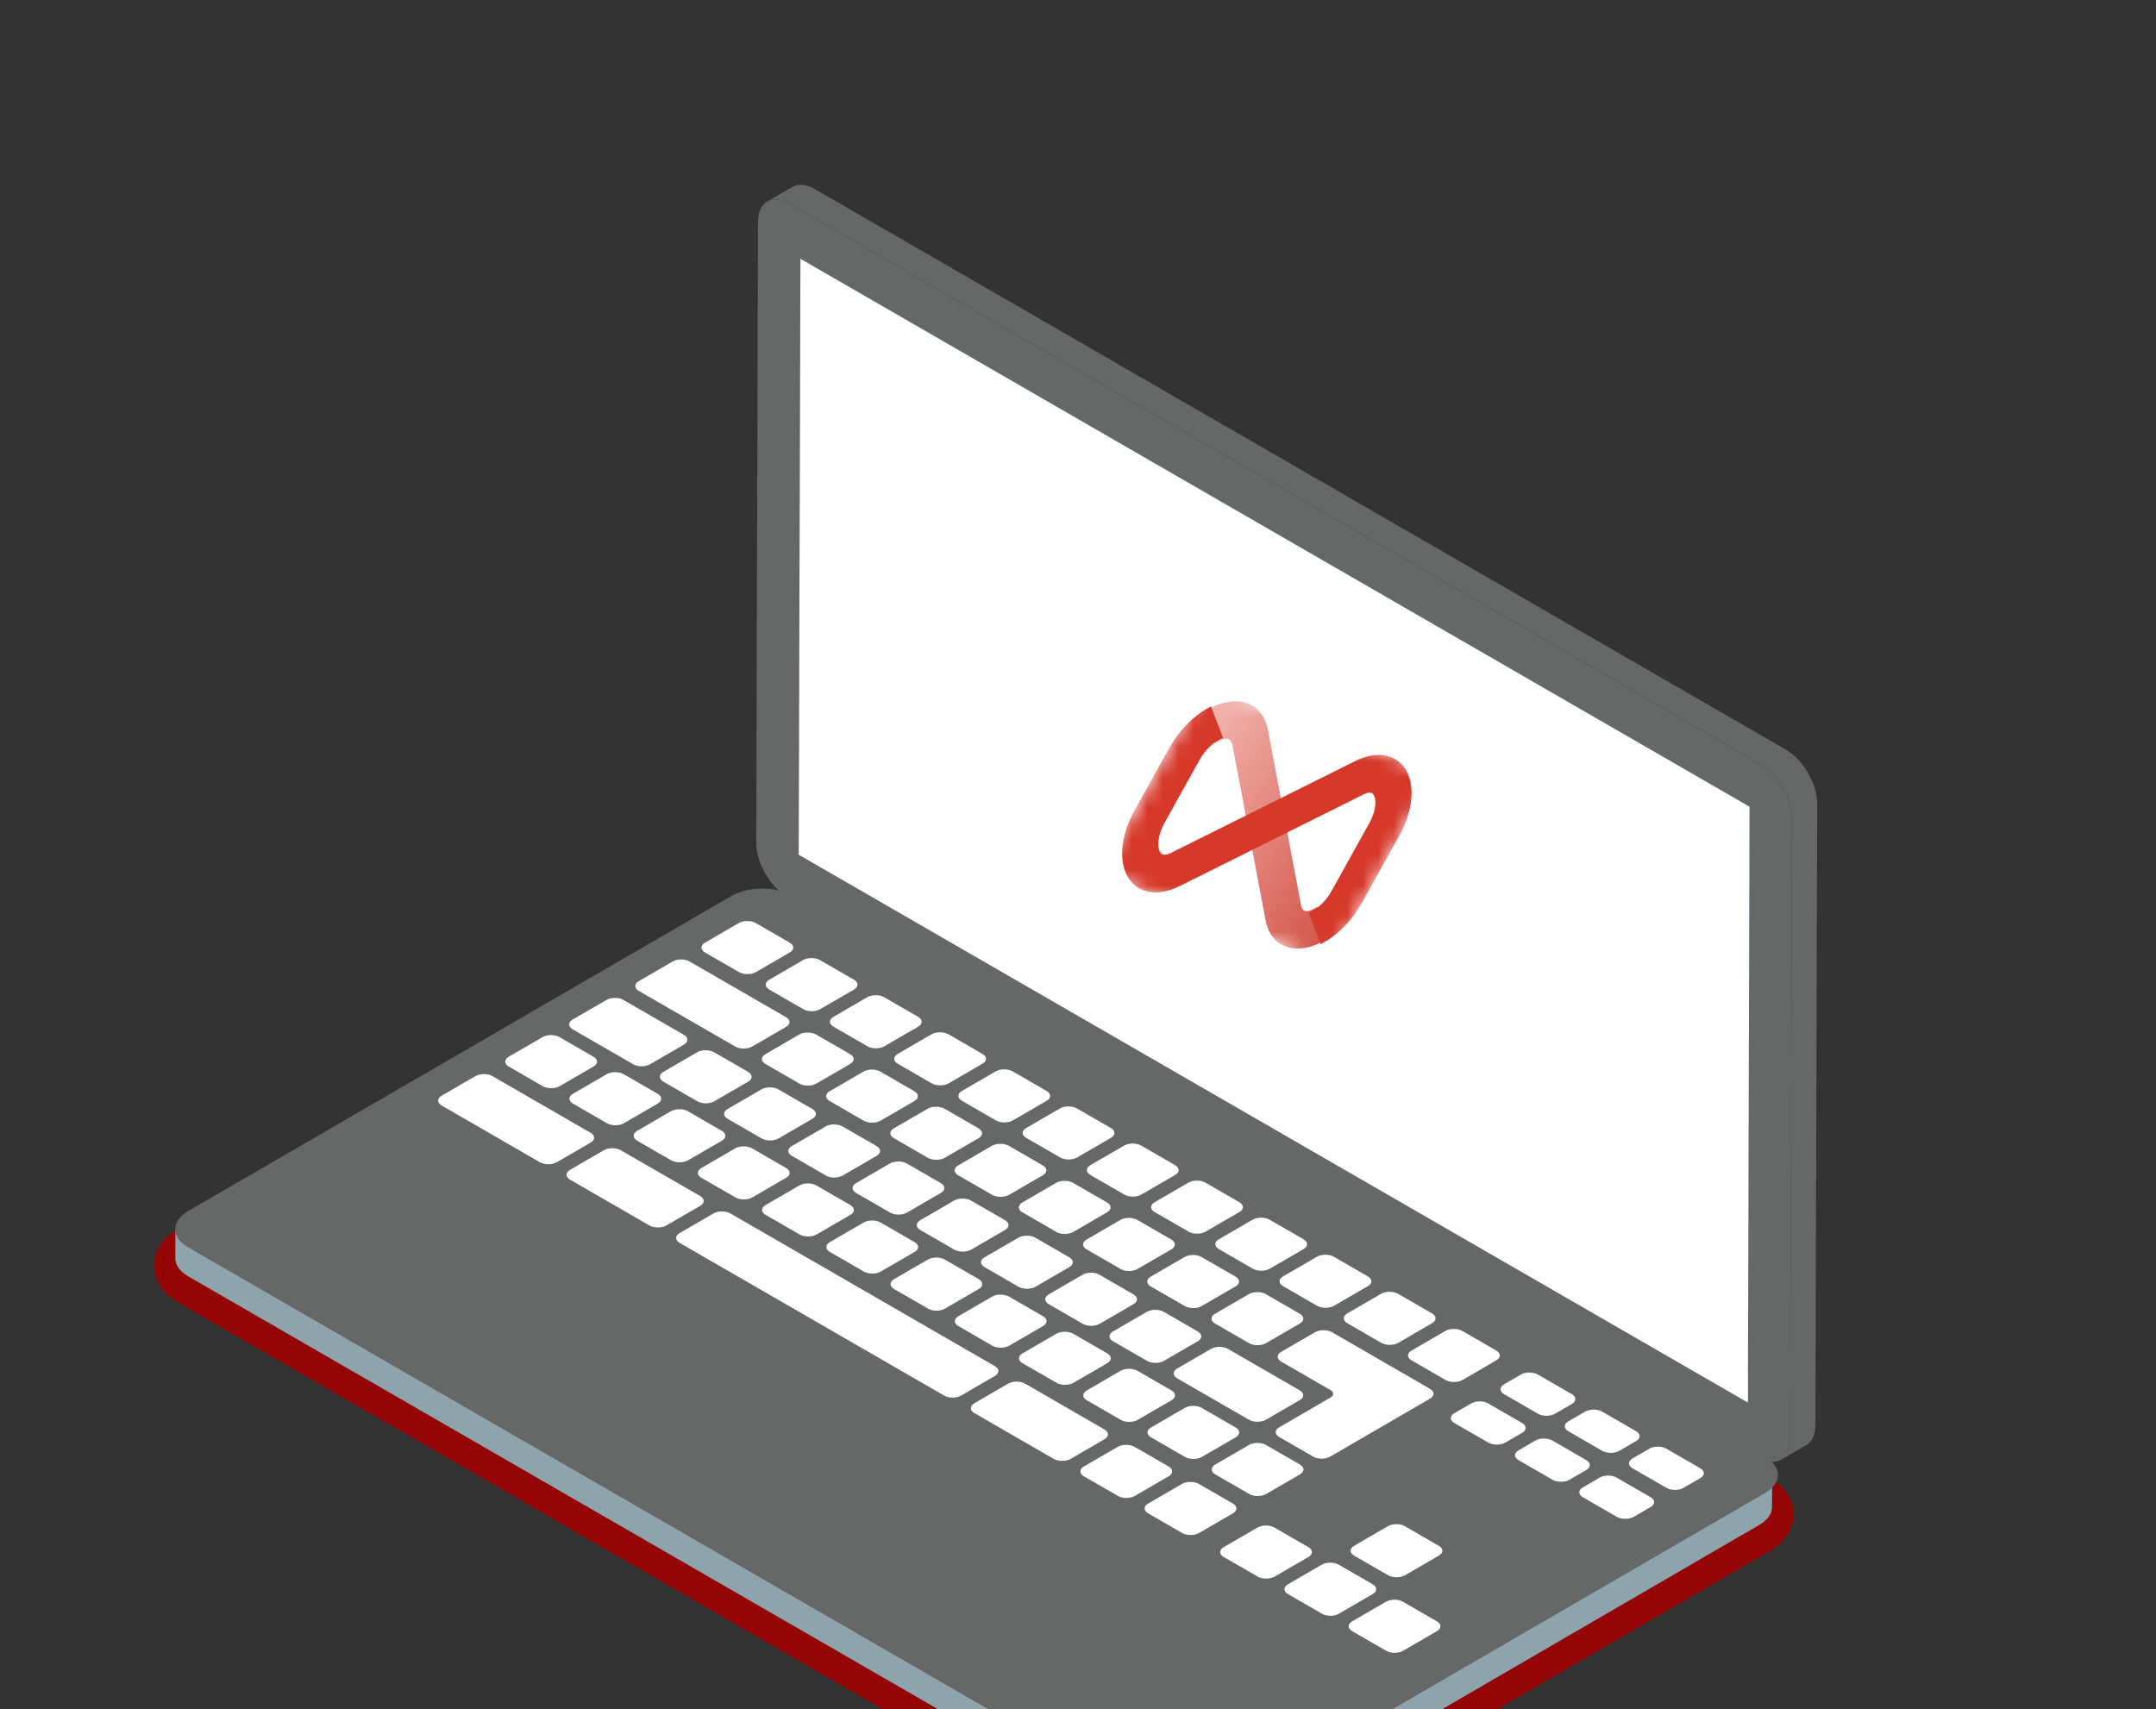
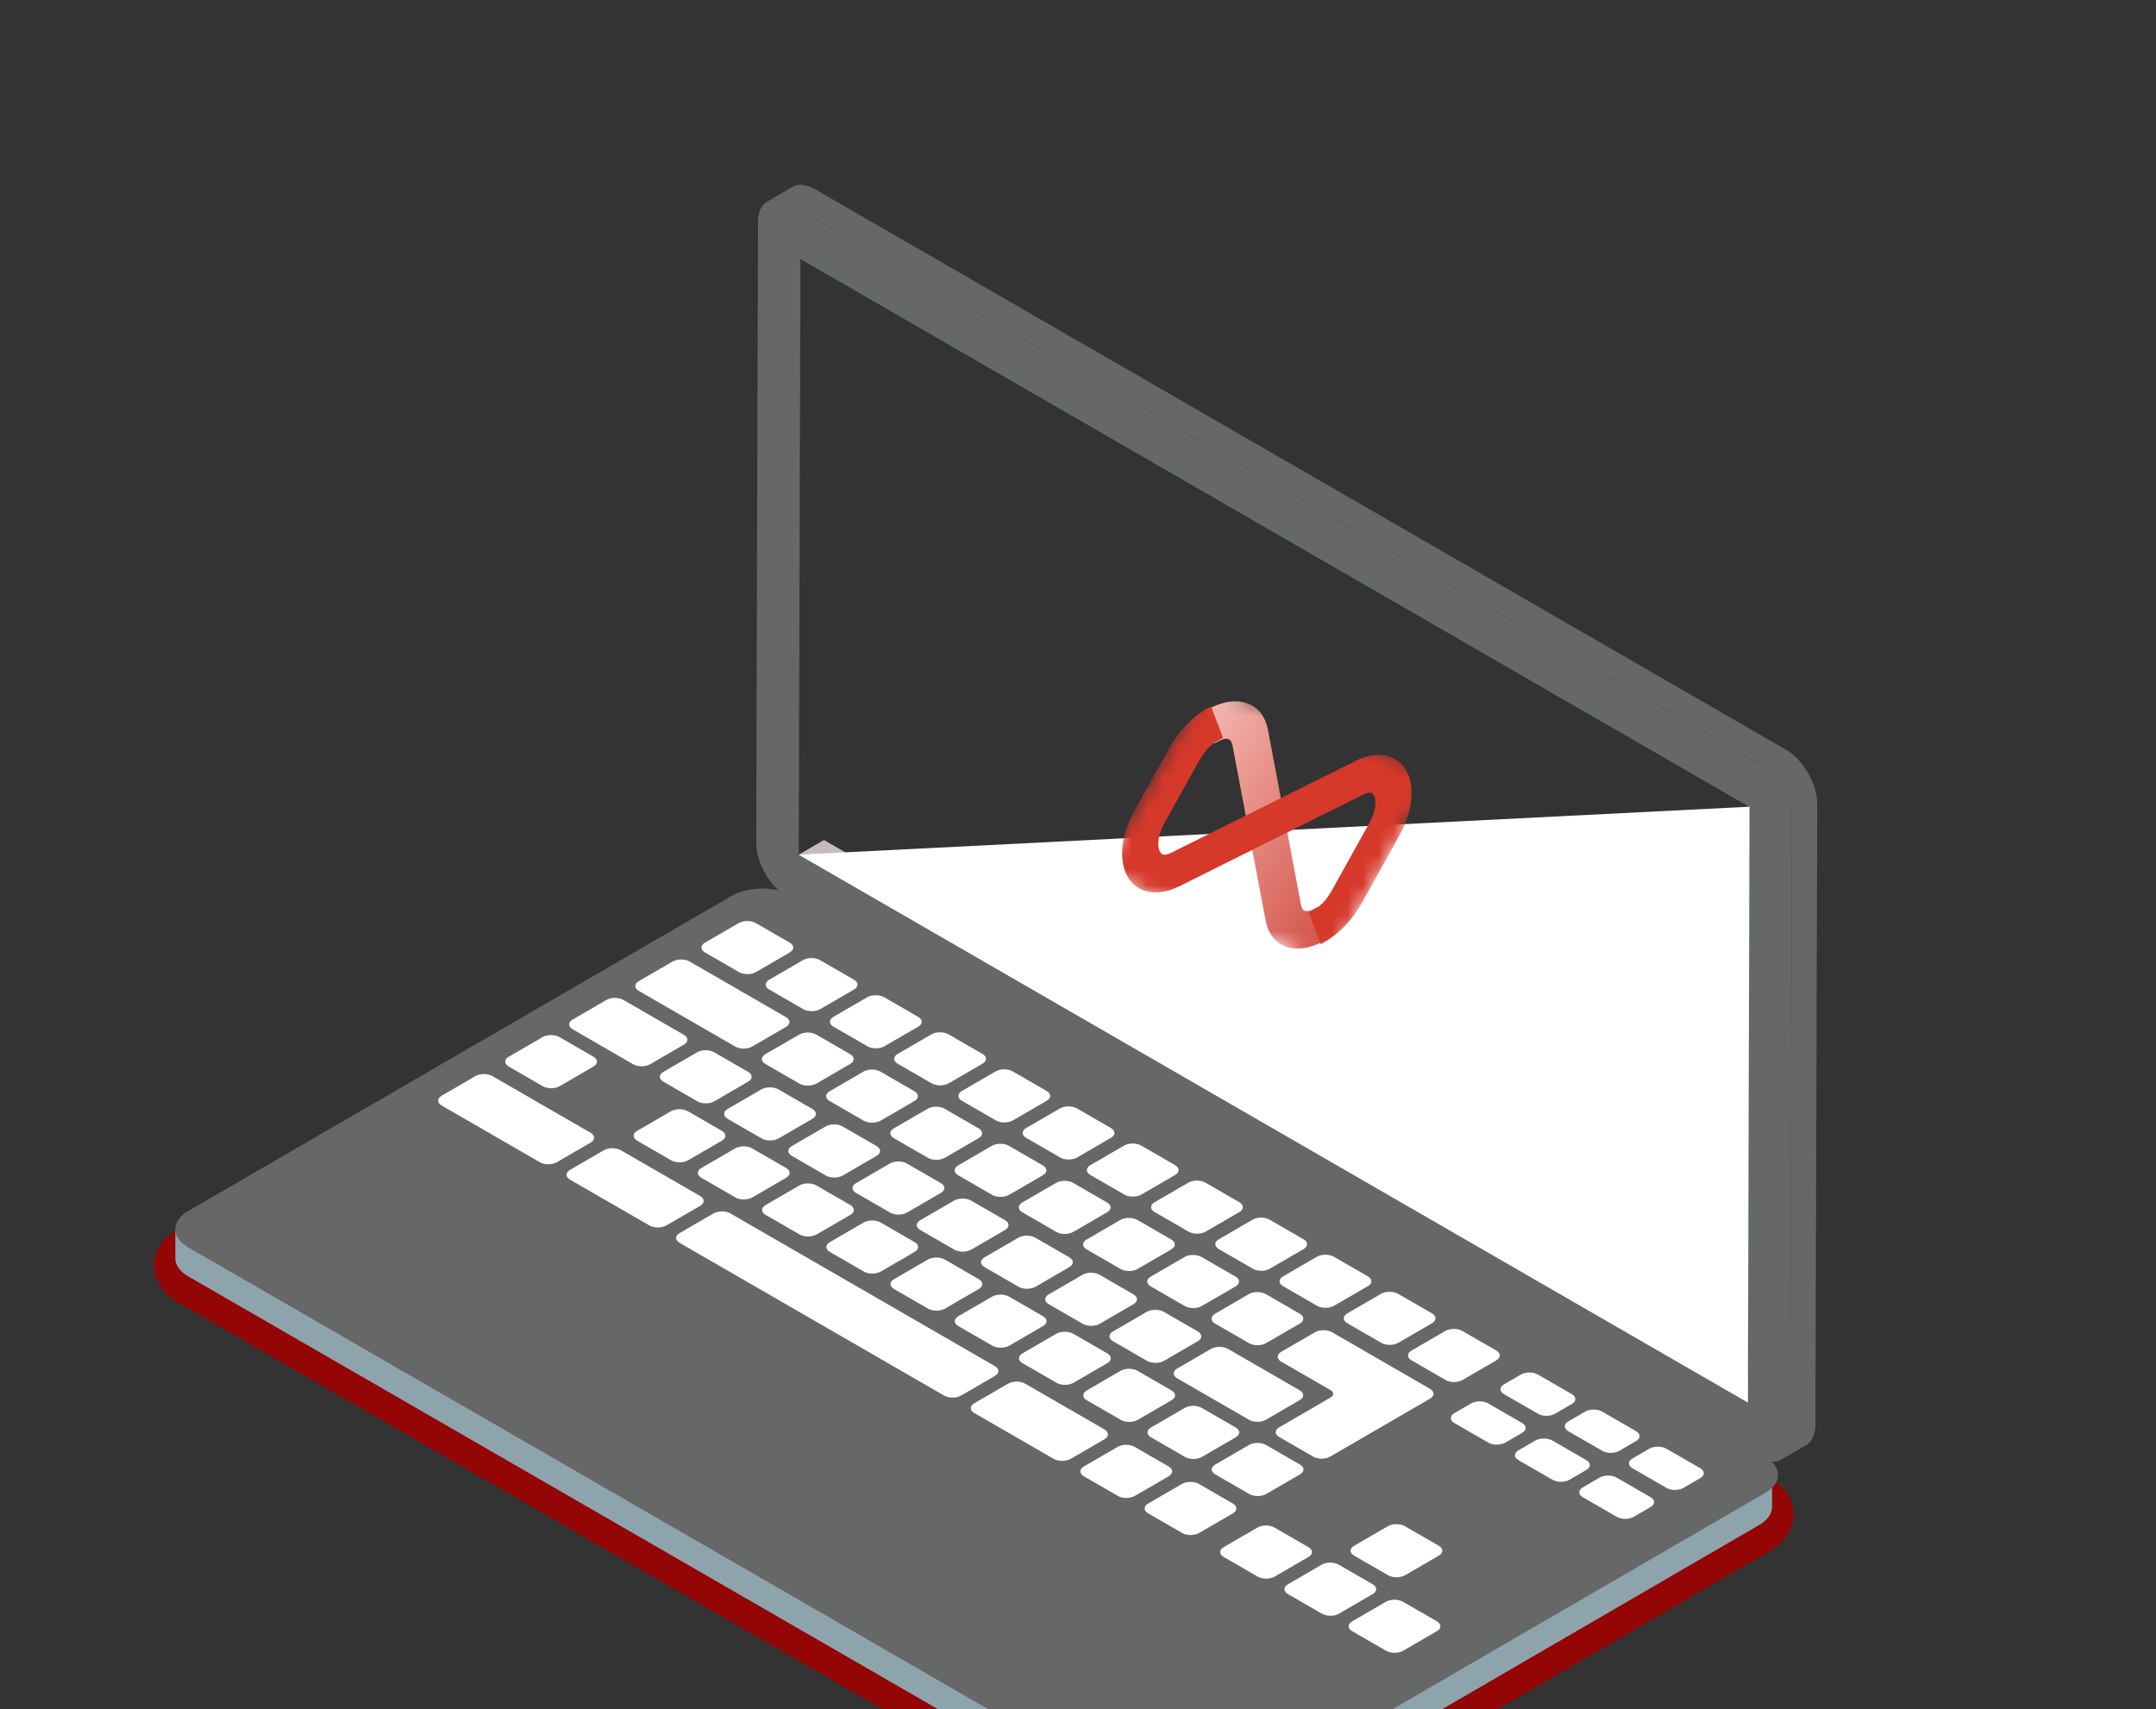
<svg xmlns="http://www.w3.org/2000/svg" width="140" height="111" viewBox="0 0 140 111" fill="none">
  <rect x="0" y="0" width="140" height="111" fill="#333333" stroke="none" />
  <g clip-path="url(#clip0_104_280)">
    <path d="M77.333 121.666C76.325 121.666 75.359 121.429 74.605 120.992L11.541 84.581C10.562 84.014 10 83.148 10 82.203C10 81.257 10.554 80.395 11.524 79.829L46.407 59.56C47.156 59.127 48.123 58.885 49.13 58.885C50.138 58.885 51.104 59.123 51.858 59.56L114.922 95.971C115.901 96.537 116.463 97.403 116.463 98.349C116.463 99.294 115.909 100.156 114.939 100.723L80.056 120.992C79.307 121.425 78.341 121.666 77.333 121.666Z" fill="#940505" />
    <path d="M114.244 97.141L79.362 117.41C78.245 118.059 76.43 118.059 75.301 117.41L12.237 80.999C11.671 80.674 11.387 80.241 11.387 79.816V81.715C11.379 82.144 11.662 82.573 12.229 82.898L75.293 119.309C76.417 119.958 78.233 119.958 79.353 119.309L114.236 99.04C114.79 98.719 115.069 98.294 115.069 97.874V95.975C115.073 96.395 114.794 96.82 114.24 97.141H114.244Z" fill="#8EA4AD" />
    <path d="M114.606 94.609C115.73 95.259 115.739 96.312 114.618 96.962L79.357 117.414C78.241 118.064 76.425 118.064 75.296 117.414L12.232 81.003C11.108 80.354 11.1 79.3 12.22 78.65L47.481 58.198C48.597 57.548 50.417 57.548 51.542 58.198L114.606 94.609Z" fill="#666868" />
    <path d="M51.862 55.507L53.503 54.554L115.135 90.136L113.498 91.09L51.862 55.507Z" fill="#C6BBBB" />
    <path d="M51.975 16.806L53.612 15.852L115.247 51.439L113.607 52.392L51.975 16.806Z" fill="#2DAAE5" />
    <path d="M113.606 52.392L115.247 51.439L115.139 90.136L113.498 91.09L113.606 52.392Z" fill="#2A9DD6" />
    <path d="M114.331 49.644C115.455 50.294 116.363 51.868 116.359 53.159L116.243 93.501C116.243 94.792 115.322 95.312 114.198 94.667L51.134 58.256C50.009 57.606 49.101 56.032 49.105 54.741L49.222 14.399C49.222 13.108 50.138 12.583 51.263 13.233L114.327 49.644H114.331ZM113.498 91.094L113.606 52.397L51.975 16.806L51.867 55.503L113.498 91.09V91.094Z" fill="#666868" />
-     <path d="M113.606 52.392L113.498 91.09L51.862 55.508L51.975 16.806L113.606 52.392Z" fill="white" />
+     <path d="M113.606 52.392L113.498 91.09L51.862 55.508L113.606 52.392Z" fill="white" />
    <path d="M115.972 48.69L52.908 12.279C52.342 11.954 51.829 11.921 51.459 12.137L49.818 13.091C50.188 12.874 50.701 12.908 51.267 13.233L114.331 49.643C115.456 50.293 116.364 51.867 116.359 53.158L116.243 93.501C116.243 94.142 116.014 94.596 115.647 94.808L117.288 93.855C117.655 93.642 117.879 93.192 117.884 92.547L118 52.205C118 50.914 117.097 49.339 115.972 48.69Z" fill="#666868" />
    <path d="M112.224 95.313C113.161 95.854 113.165 96.729 112.236 97.27L92.155 108.939C91.226 109.481 89.714 109.481 88.777 108.939L26.696 73.095C25.759 72.553 25.755 71.679 26.684 71.142L46.765 59.472C47.694 58.931 49.206 58.931 50.143 59.472L112.224 95.317V95.313Z" fill="#666868" />
    <path d="M56.585 91.848C57.468 92.36 57.476 93.184 56.598 93.697L48.606 98.34C47.727 98.852 46.299 98.852 45.416 98.34L31.144 90.099C30.261 89.586 30.257 88.762 31.136 88.249L39.127 83.606C40.006 83.098 41.434 83.098 42.317 83.606L56.589 91.848H56.585Z" fill="#666868" />
    <path d="M51.283 61.858L49.089 63.133C48.784 63.308 48.293 63.308 47.989 63.133L45.782 61.858C45.628 61.771 45.553 61.654 45.553 61.538V62.171C45.553 62.288 45.628 62.404 45.782 62.492L47.989 63.766C48.293 63.941 48.789 63.941 49.089 63.766L51.283 62.492C51.433 62.404 51.508 62.292 51.508 62.175V61.542C51.508 61.654 51.433 61.771 51.283 61.858Z" fill="#666868" />
    <path d="M51.28 61.221C51.584 61.396 51.588 61.684 51.28 61.859L49.085 63.133C48.781 63.308 48.289 63.308 47.986 63.133L45.778 61.859C45.474 61.684 45.474 61.396 45.778 61.221L47.973 59.947C48.277 59.772 48.769 59.772 49.072 59.947L51.28 61.221Z" fill="white" />
    <path d="M55.456 64.266L53.261 65.54C52.957 65.715 52.466 65.715 52.162 65.54L49.955 64.266C49.8 64.178 49.726 64.062 49.726 63.945V64.578C49.726 64.695 49.8 64.811 49.955 64.899L52.162 66.173C52.466 66.348 52.962 66.348 53.261 66.173L55.456 64.899C55.606 64.811 55.681 64.699 55.681 64.582V63.949C55.681 64.062 55.606 64.178 55.456 64.266Z" fill="#666868" />
    <path d="M55.452 63.628C55.756 63.803 55.76 64.091 55.452 64.266L53.257 65.54C52.953 65.715 52.462 65.715 52.158 65.54L49.951 64.266C49.647 64.091 49.647 63.803 49.951 63.628L52.145 62.354C52.449 62.179 52.941 62.179 53.245 62.354L55.452 63.628Z" fill="white" />
    <path d="M59.626 66.677L57.432 67.951C57.128 68.126 56.636 68.126 56.332 67.951L54.125 66.677C53.971 66.59 53.896 66.473 53.896 66.356V66.99C53.896 67.106 53.971 67.223 54.125 67.31L56.332 68.585C56.636 68.759 57.132 68.759 57.432 68.585L59.626 67.31C59.776 67.223 59.851 67.11 59.851 66.994V66.361C59.851 66.473 59.776 66.59 59.626 66.677Z" fill="#666868" />
    <path d="M59.621 66.04C59.925 66.215 59.93 66.502 59.621 66.677L57.427 67.951C57.123 68.126 56.631 68.126 56.327 67.951L54.12 66.677C53.816 66.502 53.816 66.215 54.12 66.04L56.315 64.766C56.619 64.591 57.11 64.591 57.414 64.766L59.621 66.04Z" fill="white" />
    <path d="M63.798 69.085L61.604 70.359C61.3 70.534 60.808 70.534 60.504 70.359L58.297 69.085C58.143 68.997 58.068 68.88 58.068 68.764V69.397C58.068 69.513 58.143 69.63 58.297 69.718L60.504 70.992C60.808 71.167 61.304 71.167 61.604 70.992L63.798 69.718C63.948 69.63 64.023 69.518 64.023 69.401V68.768C64.023 68.88 63.948 68.997 63.798 69.085Z" fill="#666868" />
    <path d="M63.794 68.447C64.098 68.622 64.103 68.909 63.794 69.084L61.6 70.359C61.296 70.534 60.804 70.534 60.5 70.359L58.293 69.084C57.989 68.909 57.989 68.622 58.293 68.447L60.488 67.173C60.792 66.998 61.283 66.998 61.587 67.173L63.794 68.447Z" fill="white" />
    <path d="M67.967 71.491L65.772 72.765C65.469 72.94 64.977 72.94 64.673 72.765L62.466 71.491C62.312 71.404 62.237 71.287 62.237 71.17V71.803C62.237 71.92 62.312 72.037 62.466 72.124L64.673 73.398C64.977 73.573 65.473 73.573 65.772 73.398L67.967 72.124C68.117 72.037 68.192 71.924 68.192 71.808V71.175C68.192 71.287 68.117 71.404 67.967 71.491Z" fill="#666868" />
    <path d="M67.963 70.854C68.267 71.029 68.272 71.316 67.963 71.491L65.769 72.766C65.465 72.941 64.973 72.941 64.669 72.766L62.462 71.491C62.158 71.316 62.158 71.029 62.462 70.854L64.657 69.58C64.961 69.405 65.452 69.405 65.756 69.58L67.963 70.854Z" fill="white" />
    <path d="M72.14 73.898L69.945 75.172C69.641 75.347 69.15 75.347 68.846 75.172L66.639 73.898C66.485 73.81 66.41 73.694 66.41 73.577V74.21C66.41 74.327 66.485 74.443 66.639 74.531L68.846 75.805C69.15 75.98 69.645 75.98 69.945 75.805L72.14 74.531C72.29 74.443 72.365 74.331 72.365 74.214V73.581C72.365 73.694 72.29 73.81 72.14 73.898Z" fill="#666868" />
    <path d="M72.136 73.261C72.44 73.436 72.444 73.724 72.136 73.898L69.941 75.173C69.637 75.348 69.145 75.348 68.841 75.173L66.634 73.898C66.33 73.724 66.33 73.436 66.634 73.261L68.829 71.987C69.133 71.812 69.624 71.812 69.928 71.987L72.136 73.261Z" fill="white" />
    <path d="M76.31 76.305L74.115 77.579C73.811 77.754 73.319 77.754 73.015 77.579L70.808 76.305C70.654 76.218 70.579 76.101 70.579 75.984V76.617C70.579 76.734 70.654 76.851 70.808 76.938L73.015 78.212C73.319 78.387 73.815 78.387 74.115 78.212L76.31 76.938C76.46 76.851 76.534 76.738 76.534 76.622V75.989C76.534 76.101 76.46 76.218 76.31 76.305Z" fill="#666868" />
    <path d="M76.305 75.672C76.609 75.847 76.613 76.135 76.305 76.31L74.11 77.584C73.806 77.759 73.315 77.759 73.011 77.584L70.804 76.31C70.5 76.135 70.5 75.847 70.804 75.672L72.998 74.398C73.302 74.223 73.794 74.223 74.098 74.398L76.305 75.672Z" fill="white" />
    <path d="M80.481 78.717L78.286 79.991C77.982 80.166 77.491 80.166 77.187 79.991L74.98 78.717C74.826 78.629 74.751 78.513 74.751 78.396V79.029C74.751 79.146 74.826 79.263 74.98 79.35L77.187 80.624C77.491 80.799 77.986 80.799 78.286 80.624L80.481 79.35C80.631 79.263 80.706 79.15 80.706 79.033V78.4C80.706 78.513 80.631 78.629 80.481 78.717Z" fill="#666868" />
    <path d="M80.477 78.08C80.781 78.255 80.785 78.542 80.477 78.717L78.282 79.991C77.978 80.166 77.487 80.166 77.183 79.991L74.976 78.717C74.672 78.542 74.672 78.255 74.976 78.08L77.17 76.805C77.474 76.631 77.966 76.631 78.27 76.805L80.477 78.08Z" fill="white" />
    <path d="M84.651 81.124L82.457 82.398C82.153 82.573 81.661 82.573 81.357 82.398L79.15 81.124C78.996 81.037 78.921 80.92 78.921 80.803V81.436C78.921 81.553 78.996 81.67 79.15 81.757L81.357 83.031C81.661 83.206 82.157 83.206 82.457 83.031L84.651 81.757C84.801 81.67 84.876 81.557 84.876 81.441V80.808C84.876 80.92 84.801 81.037 84.651 81.124Z" fill="#666868" />
    <path d="M84.646 80.487C84.95 80.662 84.955 80.949 84.646 81.124L82.452 82.398C82.148 82.573 81.656 82.573 81.352 82.398L79.145 81.124C78.841 80.949 78.841 80.662 79.145 80.487L81.34 79.212C81.644 79.037 82.135 79.037 82.439 79.212L84.646 80.487Z" fill="white" />
    <path d="M88.824 83.531L86.629 84.806C86.325 84.981 85.834 84.981 85.529 84.806L83.322 83.531C83.168 83.444 83.093 83.327 83.093 83.211V83.844C83.093 83.96 83.168 84.077 83.322 84.164L85.529 85.439C85.834 85.614 86.329 85.614 86.629 85.439L88.824 84.164C88.974 84.077 89.049 83.965 89.049 83.848V83.215C89.049 83.327 88.974 83.444 88.824 83.531Z" fill="#666868" />
    <path d="M88.819 82.894C89.123 83.069 89.127 83.356 88.819 83.531L86.624 84.805C86.32 84.98 85.829 84.98 85.525 84.805L83.317 83.531C83.013 83.356 83.013 83.069 83.317 82.894L85.512 81.62C85.816 81.445 86.308 81.445 86.612 81.62L88.819 82.894Z" fill="white" />
    <path d="M92.992 85.938L90.797 87.212C90.493 87.387 90.001 87.387 89.698 87.212L87.49 85.938C87.336 85.85 87.261 85.734 87.261 85.617V86.25C87.261 86.367 87.336 86.483 87.49 86.571L89.698 87.845C90.001 88.02 90.497 88.02 90.797 87.845L92.992 86.571C93.142 86.483 93.217 86.371 93.217 86.254V85.621C93.217 85.734 93.142 85.85 92.992 85.938Z" fill="#666868" />
    <path d="M92.988 85.301C93.292 85.476 93.296 85.763 92.988 85.938L90.793 87.212C90.489 87.387 89.998 87.387 89.694 87.212L87.486 85.938C87.182 85.763 87.182 85.476 87.486 85.301L89.681 84.026C89.985 83.852 90.477 83.852 90.781 84.026L92.988 85.301Z" fill="white" />
    <path d="M97.165 88.35L94.97 89.624C94.666 89.799 94.174 89.799 93.87 89.624L91.663 88.35C91.509 88.262 91.434 88.145 91.434 88.029V88.662C91.434 88.778 91.509 88.895 91.663 88.983L93.87 90.257C94.174 90.432 94.67 90.432 94.97 90.257L97.165 88.983C97.314 88.895 97.389 88.783 97.389 88.666V88.033C97.389 88.145 97.314 88.262 97.165 88.35Z" fill="#666868" />
    <path d="M97.161 87.712C97.465 87.887 97.469 88.174 97.161 88.349L94.966 89.624C94.662 89.799 94.17 89.799 93.866 89.624L91.659 88.349C91.355 88.174 91.355 87.887 91.659 87.712L93.854 86.438C94.158 86.263 94.649 86.263 94.953 86.438L97.161 87.712Z" fill="white" />
    <path d="M51.038 66.694L48.843 67.969C48.539 68.143 48.048 68.143 47.74 67.969L41.484 64.358C41.447 64.337 41.414 64.312 41.385 64.287C41.326 64.237 41.289 64.183 41.268 64.125C41.26 64.095 41.255 64.066 41.255 64.037V64.67C41.255 64.699 41.255 64.728 41.268 64.758C41.289 64.816 41.326 64.87 41.385 64.92C41.414 64.945 41.447 64.97 41.484 64.991L47.74 68.602C48.044 68.776 48.539 68.776 48.843 68.602L51.038 67.327C51.188 67.24 51.263 67.127 51.263 67.011V66.378C51.263 66.49 51.188 66.607 51.038 66.694Z" fill="#666868" />
    <path d="M51.034 66.057C51.338 66.231 51.342 66.519 51.038 66.694L48.843 67.968C48.539 68.143 48.048 68.143 47.74 67.968L41.484 64.357C41.18 64.183 41.176 63.895 41.484 63.72L43.679 62.446C43.983 62.271 44.475 62.271 44.779 62.446L51.034 66.057Z" fill="white" />
    <path d="M44.412 67.844L42.217 69.118C41.913 69.293 41.422 69.293 41.118 69.118L37.195 66.852C37.041 66.765 36.966 66.648 36.966 66.532V67.165C36.966 67.281 37.041 67.398 37.195 67.485L41.118 69.751C41.422 69.926 41.917 69.926 42.217 69.751L44.412 68.477C44.562 68.389 44.637 68.277 44.637 68.16V67.527C44.637 67.644 44.562 67.756 44.412 67.844Z" fill="#666868" />
    <path d="M44.404 67.206C44.708 67.381 44.712 67.668 44.408 67.843L42.213 69.118C41.909 69.293 41.418 69.293 41.114 69.118L37.191 66.852C36.886 66.677 36.882 66.39 37.186 66.215L39.381 64.941C39.685 64.766 40.176 64.766 40.481 64.941L44.404 67.206Z" fill="white" />
    <path d="M38.536 69.267L36.341 70.542C36.037 70.717 35.546 70.717 35.242 70.542L33.035 69.267C32.881 69.18 32.806 69.063 32.806 68.947V69.58C32.806 69.696 32.881 69.813 33.035 69.9L35.242 71.175C35.546 71.35 36.041 71.35 36.341 71.175L38.536 69.9C38.686 69.813 38.761 69.701 38.761 69.584V68.951C38.761 69.063 38.686 69.18 38.536 69.267Z" fill="#666868" />
    <path d="M38.536 68.63C38.841 68.805 38.845 69.092 38.536 69.267L36.342 70.542C36.038 70.717 35.546 70.717 35.242 70.542L33.035 69.267C32.731 69.092 32.731 68.805 33.035 68.63L35.23 67.356C35.534 67.181 36.025 67.181 36.329 67.356L38.536 68.63Z" fill="white" />
    <path d="M48.582 70.25L46.387 71.525C46.083 71.699 45.592 71.699 45.288 71.525L43.081 70.25C42.926 70.163 42.852 70.046 42.852 69.929V70.562C42.852 70.679 42.926 70.796 43.081 70.883L45.288 72.157C45.592 72.332 46.087 72.332 46.387 72.157L48.582 70.883C48.732 70.796 48.807 70.683 48.807 70.567V69.934C48.807 70.046 48.732 70.163 48.582 70.25Z" fill="#666868" />
    <path d="M48.577 69.613C48.881 69.788 48.885 70.075 48.577 70.25L46.382 71.525C46.078 71.7 45.587 71.7 45.283 71.525L43.076 70.25C42.772 70.075 42.772 69.788 43.076 69.613L45.27 68.339C45.574 68.164 46.066 68.164 46.37 68.339L48.577 69.613Z" fill="white" />
    <path d="M42.709 71.675L40.514 72.949C40.21 73.124 39.719 73.124 39.415 72.949L37.208 71.675C37.053 71.587 36.978 71.471 36.978 71.354V71.987C36.978 72.104 37.053 72.22 37.208 72.308L39.415 73.582C39.719 73.757 40.214 73.757 40.514 73.582L42.709 72.308C42.859 72.22 42.934 72.108 42.934 71.991V71.358C42.934 71.471 42.859 71.587 42.709 71.675Z" fill="#666868" />
-     <path d="M42.705 71.037C43.009 71.212 43.013 71.5 42.705 71.675L40.51 72.949C40.206 73.124 39.715 73.124 39.411 72.949L37.204 71.675C36.9 71.5 36.9 71.212 37.204 71.037L39.398 69.763C39.702 69.588 40.194 69.588 40.498 69.763L42.705 71.037Z" fill="white" />
    <path d="M55.208 69.101L53.013 70.376C52.709 70.55 52.217 70.55 51.913 70.376L49.706 69.101C49.552 69.014 49.477 68.897 49.477 68.781V69.413C49.477 69.53 49.552 69.647 49.706 69.734L51.913 71.009C52.217 71.183 52.713 71.183 53.013 71.009L55.208 69.734C55.357 69.647 55.432 69.534 55.432 69.418V68.785C55.432 68.897 55.357 69.014 55.208 69.101Z" fill="#666868" />
    <path d="M55.203 68.464C55.507 68.639 55.511 68.926 55.203 69.101L53.008 70.375C52.704 70.55 52.213 70.55 51.909 70.375L49.702 69.101C49.398 68.926 49.398 68.639 49.702 68.464L51.896 67.189C52.2 67.014 52.692 67.014 52.996 67.189L55.203 68.464Z" fill="white" />
    <path d="M52.75 72.662L50.555 73.936C50.251 74.111 49.76 74.111 49.456 73.936L47.249 72.662C47.094 72.574 47.02 72.457 47.02 72.341V72.974C47.02 73.09 47.094 73.207 47.249 73.294L49.456 74.569C49.76 74.744 50.255 74.744 50.555 74.569L52.75 73.294C52.9 73.207 52.975 73.095 52.975 72.978V72.345C52.975 72.457 52.9 72.574 52.75 72.662Z" fill="#666868" />
    <path d="M52.75 72.024C53.054 72.199 53.058 72.487 52.75 72.662L50.555 73.936C50.251 74.111 49.76 74.111 49.456 73.936L47.248 72.662C46.944 72.487 46.944 72.199 47.248 72.024L49.443 70.75C49.747 70.575 50.239 70.575 50.543 70.75L52.75 72.024Z" fill="white" />
    <path d="M46.877 74.082L44.682 75.356C44.378 75.531 43.887 75.531 43.583 75.356L41.376 74.082C41.221 73.994 41.147 73.878 41.147 73.761V74.394C41.147 74.511 41.221 74.627 41.376 74.715L43.583 75.989C43.887 76.164 44.382 76.164 44.682 75.989L46.877 74.715C47.027 74.627 47.102 74.515 47.102 74.398V73.765C47.102 73.878 47.027 73.994 46.877 74.082Z" fill="#666868" />
    <path d="M46.874 73.445C47.178 73.62 47.182 73.907 46.874 74.082L44.679 75.356C44.375 75.531 43.884 75.531 43.58 75.356L41.373 74.082C41.069 73.907 41.069 73.62 41.373 73.445L43.567 72.17C43.871 71.995 44.363 71.995 44.667 72.17L46.874 73.445Z" fill="white" />
    <path d="M59.38 71.508L57.185 72.782C56.881 72.957 56.39 72.957 56.086 72.782L53.879 71.508C53.724 71.42 53.649 71.304 53.649 71.187V71.82C53.649 71.937 53.724 72.053 53.879 72.141L56.086 73.415C56.39 73.59 56.885 73.59 57.185 73.415L59.38 72.141C59.53 72.053 59.605 71.941 59.605 71.824V71.191C59.605 71.304 59.53 71.42 59.38 71.508Z" fill="#666868" />
    <path d="M59.375 70.871C59.679 71.046 59.684 71.333 59.375 71.508L57.181 72.782C56.877 72.957 56.385 72.957 56.081 72.782L53.874 71.508C53.57 71.333 53.57 71.046 53.874 70.871L56.069 69.596C56.373 69.421 56.864 69.421 57.168 69.596L59.375 70.871Z" fill="white" />
    <path d="M56.923 75.068L54.728 76.343C54.424 76.517 53.933 76.517 53.629 76.343L51.421 75.068C51.267 74.981 51.192 74.864 51.192 74.748V75.381C51.192 75.497 51.267 75.614 51.421 75.701L53.629 76.976C53.933 77.15 54.428 77.15 54.728 76.976L56.923 75.701C57.073 75.614 57.148 75.501 57.148 75.385V74.752C57.148 74.864 57.073 74.981 56.923 75.068Z" fill="#666868" />
    <path d="M56.918 74.431C57.222 74.606 57.227 74.893 56.918 75.068L54.724 76.343C54.42 76.518 53.928 76.518 53.624 76.343L51.417 75.068C51.113 74.893 51.113 74.606 51.417 74.431L53.612 73.157C53.916 72.982 54.407 72.982 54.711 73.157L56.918 74.431Z" fill="white" />
    <path d="M51.051 76.493L48.856 77.767C48.552 77.942 48.061 77.942 47.757 77.767L45.549 76.493C45.395 76.406 45.32 76.289 45.32 76.172V76.805C45.32 76.922 45.395 77.039 45.549 77.126L47.757 78.4C48.061 78.575 48.556 78.575 48.856 78.4L51.051 77.126C51.201 77.039 51.276 76.926 51.276 76.809V76.177C51.276 76.289 51.201 76.406 51.051 76.493Z" fill="#666868" />
    <path d="M51.046 75.856C51.35 76.031 51.355 76.318 51.046 76.493L48.852 77.767C48.548 77.942 48.056 77.942 47.752 77.767L45.545 76.493C45.241 76.318 45.241 76.031 45.545 75.856L47.74 74.581C48.044 74.406 48.535 74.406 48.839 74.581L51.046 75.856Z" fill="white" />
    <path d="M63.549 73.915L61.354 75.189C61.05 75.364 60.559 75.364 60.255 75.189L58.047 73.915C57.893 73.827 57.818 73.711 57.818 73.594V74.227C57.818 74.344 57.893 74.46 58.047 74.548L60.255 75.822C60.559 75.997 61.054 75.997 61.354 75.822L63.549 74.548C63.699 74.46 63.774 74.348 63.774 74.231V73.598C63.774 73.711 63.699 73.827 63.549 73.915Z" fill="#666868" />
    <path d="M63.544 73.282C63.848 73.457 63.852 73.744 63.544 73.919L61.349 75.194C61.045 75.368 60.554 75.368 60.25 75.194L58.042 73.919C57.738 73.744 57.738 73.457 58.042 73.282L60.237 72.008C60.541 71.833 61.033 71.833 61.337 72.008L63.544 73.282Z" fill="white" />
    <path d="M61.091 77.475L58.897 78.75C58.593 78.925 58.101 78.925 57.797 78.75L55.59 77.475C55.436 77.388 55.361 77.271 55.361 77.155V77.788C55.361 77.904 55.436 78.021 55.59 78.109L57.797 79.383C58.101 79.558 58.597 79.558 58.897 79.383L61.091 78.109C61.241 78.021 61.316 77.909 61.316 77.792V77.159C61.316 77.271 61.241 77.388 61.091 77.475Z" fill="#666868" />
    <path d="M61.09 76.838C61.394 77.013 61.398 77.301 61.09 77.476L58.895 78.75C58.592 78.925 58.1 78.925 57.796 78.75L55.589 77.476C55.285 77.301 55.285 77.013 55.589 76.838L57.784 75.564C58.088 75.389 58.579 75.389 58.883 75.564L61.09 76.838Z" fill="white" />
    <path d="M55.22 78.9L53.025 80.175C52.721 80.35 52.23 80.35 51.925 80.175L49.718 78.9C49.564 78.813 49.489 78.696 49.489 78.58V79.213C49.489 79.329 49.564 79.446 49.718 79.533L51.925 80.808C52.23 80.983 52.725 80.983 53.025 80.808L55.22 79.533C55.37 79.446 55.445 79.333 55.445 79.217V78.584C55.445 78.696 55.37 78.813 55.22 78.9Z" fill="#666868" />
    <path d="M55.216 78.263C55.52 78.438 55.524 78.725 55.216 78.9L53.021 80.174C52.717 80.349 52.226 80.349 51.922 80.174L49.714 78.9C49.41 78.725 49.41 78.438 49.714 78.263L51.909 76.988C52.213 76.813 52.705 76.813 53.008 76.988L55.216 78.263Z" fill="white" />
    <path d="M67.721 76.326L65.526 77.6C65.222 77.775 64.731 77.775 64.427 77.6L62.219 76.326C62.065 76.239 61.99 76.122 61.99 76.005V76.638C61.99 76.755 62.065 76.872 62.219 76.959L64.427 78.233C64.731 78.408 65.226 78.408 65.526 78.233L67.721 76.959C67.871 76.872 67.946 76.759 67.946 76.643V76.01C67.946 76.122 67.871 76.239 67.721 76.326Z" fill="#666868" />
    <path d="M67.717 75.689C68.021 75.864 68.025 76.151 67.717 76.326L65.522 77.6C65.219 77.775 64.727 77.775 64.423 77.6L62.216 76.326C61.912 76.151 61.912 75.864 62.216 75.689L64.41 74.415C64.715 74.24 65.206 74.24 65.51 74.415L67.717 75.689Z" fill="white" />
    <path d="M65.265 79.883L63.07 81.157C62.766 81.332 62.275 81.332 61.971 81.157L59.763 79.883C59.609 79.796 59.534 79.679 59.534 79.562V80.195C59.534 80.312 59.609 80.429 59.763 80.516L61.971 81.79C62.275 81.966 62.77 81.966 63.07 81.79L65.265 80.516C65.415 80.429 65.49 80.316 65.49 80.2V79.567C65.49 79.679 65.415 79.796 65.265 79.883Z" fill="#666868" />
    <path d="M65.26 79.246C65.564 79.421 65.568 79.708 65.26 79.883L63.065 81.157C62.761 81.332 62.27 81.332 61.965 81.157L59.758 79.883C59.454 79.708 59.454 79.421 59.758 79.246L61.953 77.972C62.257 77.797 62.748 77.797 63.053 77.972L65.26 79.246Z" fill="white" />
    <path d="M59.393 81.307L57.198 82.581C56.894 82.756 56.402 82.756 56.098 82.581L53.891 81.307C53.737 81.219 53.662 81.103 53.662 80.986V81.619C53.662 81.736 53.737 81.852 53.891 81.94L56.098 83.214C56.402 83.389 56.898 83.389 57.198 83.214L59.393 81.94C59.542 81.852 59.617 81.74 59.617 81.623V80.99C59.617 81.103 59.542 81.219 59.393 81.307Z" fill="#666868" />
    <path d="M59.388 80.67C59.692 80.845 59.696 81.132 59.388 81.307L57.193 82.582C56.889 82.757 56.398 82.757 56.094 82.582L53.887 81.307C53.583 81.132 53.583 80.845 53.887 80.67L56.081 79.396C56.385 79.221 56.877 79.221 57.181 79.396L59.388 80.67Z" fill="white" />
    <path d="M71.891 78.733L69.696 80.008C69.392 80.183 68.9 80.183 68.596 80.008L66.389 78.733C66.235 78.646 66.16 78.529 66.16 78.413V79.046C66.16 79.162 66.235 79.279 66.389 79.366L68.596 80.641C68.9 80.816 69.396 80.816 69.696 80.641L71.891 79.366C72.04 79.279 72.115 79.166 72.115 79.05V78.417C72.115 78.529 72.04 78.646 71.891 78.733Z" fill="#666868" />
    <path d="M71.886 78.096C72.19 78.271 72.194 78.558 71.886 78.733L69.691 80.008C69.387 80.183 68.896 80.183 68.592 80.008L66.385 78.733C66.081 78.558 66.081 78.271 66.385 78.096L68.579 76.822C68.883 76.647 69.375 76.647 69.679 76.822L71.886 78.096Z" fill="white" />
    <path d="M69.433 82.29L67.238 83.565C66.934 83.74 66.443 83.74 66.139 83.565L63.932 82.29C63.778 82.203 63.703 82.086 63.703 81.97V82.603C63.703 82.719 63.778 82.836 63.932 82.923L66.139 84.198C66.443 84.373 66.939 84.373 67.238 84.198L69.433 82.923C69.583 82.836 69.658 82.724 69.658 82.607V81.974C69.658 82.086 69.583 82.203 69.433 82.29Z" fill="#666868" />
    <path d="M69.433 81.657C69.737 81.832 69.742 82.119 69.433 82.294L67.239 83.569C66.935 83.743 66.443 83.743 66.139 83.569L63.932 82.294C63.628 82.119 63.628 81.832 63.932 81.657L66.127 80.383C66.431 80.208 66.922 80.208 67.226 80.383L69.433 81.657Z" fill="white" />
    <path d="M63.56 83.714L61.365 84.989C61.061 85.163 60.57 85.163 60.266 84.989L58.059 83.714C57.905 83.627 57.83 83.51 57.83 83.394V84.027C57.83 84.143 57.905 84.26 58.059 84.347L60.266 85.622C60.57 85.796 61.066 85.796 61.365 85.622L63.56 84.347C63.71 84.26 63.785 84.147 63.785 84.031V83.398C63.785 83.51 63.71 83.627 63.56 83.714Z" fill="#666868" />
    <path d="M63.557 83.077C63.861 83.252 63.865 83.54 63.557 83.715L61.362 84.989C61.058 85.164 60.566 85.164 60.262 84.989L58.055 83.715C57.751 83.54 57.751 83.252 58.055 83.077L60.25 81.803C60.554 81.628 61.045 81.628 61.349 81.803L63.557 83.077Z" fill="white" />
    <path d="M76.063 81.141L73.868 82.416C73.564 82.591 73.073 82.591 72.769 82.416L70.562 81.141C70.407 81.054 70.332 80.937 70.332 80.821V81.454C70.332 81.57 70.407 81.687 70.562 81.774L72.769 83.049C73.073 83.224 73.568 83.224 73.868 83.049L76.063 81.774C76.213 81.687 76.288 81.574 76.288 81.458V80.825C76.288 80.937 76.213 81.054 76.063 81.141Z" fill="#666868" />
    <path d="M76.059 80.503C76.363 80.678 76.367 80.966 76.059 81.14L73.864 82.415C73.56 82.59 73.069 82.59 72.765 82.415L70.558 81.14C70.254 80.966 70.254 80.678 70.558 80.503L72.752 79.229C73.056 79.054 73.548 79.054 73.852 79.229L76.059 80.503Z" fill="white" />
    <path d="M73.607 84.701L71.412 85.975C71.108 86.15 70.617 86.15 70.313 85.975L68.106 84.701C67.951 84.614 67.876 84.497 67.876 84.38V85.013C67.876 85.13 67.951 85.247 68.106 85.334L70.313 86.608C70.617 86.783 71.112 86.783 71.412 86.608L73.607 85.334C73.757 85.247 73.832 85.134 73.832 85.018V84.385C73.832 84.497 73.757 84.614 73.607 84.701Z" fill="#666868" />
    <path d="M73.602 84.064C73.906 84.239 73.91 84.526 73.602 84.701L71.407 85.975C71.103 86.15 70.612 86.15 70.308 85.975L68.101 84.701C67.797 84.526 67.797 84.239 68.101 84.064L70.295 82.789C70.599 82.615 71.091 82.615 71.395 82.789L73.602 84.064Z" fill="white" />
    <path d="M67.734 86.121L65.539 87.396C65.235 87.57 64.744 87.57 64.44 87.396L62.233 86.121C62.078 86.034 62.003 85.917 62.003 85.8V86.434C62.003 86.55 62.078 86.667 62.233 86.754L64.44 88.029C64.744 88.204 65.239 88.204 65.539 88.029L67.734 86.754C67.884 86.667 67.959 86.554 67.959 86.438V85.805C67.959 85.917 67.884 86.034 67.734 86.121Z" fill="#666868" />
    <path d="M67.73 85.484C68.034 85.659 68.038 85.946 67.73 86.121L65.535 87.396C65.231 87.571 64.74 87.571 64.436 87.396L62.228 86.121C61.925 85.946 61.925 85.659 62.228 85.484L64.423 84.21C64.727 84.035 65.219 84.035 65.523 84.21L67.73 85.484Z" fill="white" />
    <path d="M80.231 83.548L78.037 84.822C77.733 84.997 77.241 84.997 76.937 84.822L74.73 83.548C74.576 83.46 74.501 83.344 74.501 83.227V83.86C74.501 83.977 74.576 84.094 74.73 84.181L76.937 85.455C77.241 85.63 77.737 85.63 78.037 85.455L80.231 84.181C80.381 84.094 80.456 83.981 80.456 83.865V83.231C80.456 83.344 80.381 83.46 80.231 83.548Z" fill="#666868" />
    <path d="M80.228 82.91C80.531 83.085 80.536 83.373 80.228 83.548L78.033 84.822C77.729 84.997 77.237 84.997 76.933 84.822L74.726 83.548C74.422 83.373 74.422 83.085 74.726 82.91L76.921 81.636C77.225 81.461 77.716 81.461 78.02 81.636L80.228 82.91Z" fill="white" />
    <path d="M77.774 87.108L75.58 88.382C75.276 88.557 74.784 88.557 74.48 88.382L72.273 87.108C72.119 87.021 72.044 86.904 72.044 86.787V87.42C72.044 87.537 72.119 87.654 72.273 87.741L74.48 89.015C74.784 89.19 75.28 89.19 75.58 89.015L77.774 87.741C77.924 87.654 77.999 87.541 77.999 87.424V86.791C77.999 86.904 77.924 87.021 77.774 87.108Z" fill="#666868" />
    <path d="M77.775 86.471C78.079 86.646 78.083 86.933 77.775 87.108L75.58 88.382C75.276 88.557 74.785 88.557 74.481 88.382L72.273 87.108C71.969 86.933 71.969 86.646 72.273 86.471L74.468 85.197C74.772 85.022 75.264 85.022 75.568 85.197L77.775 86.471Z" fill="white" />
    <path d="M71.902 88.533L69.708 89.807C69.404 89.982 68.912 89.982 68.608 89.807L66.401 88.533C66.247 88.446 66.172 88.329 66.172 88.212V88.845C66.172 88.962 66.247 89.079 66.401 89.166L68.608 90.44C68.912 90.615 69.408 90.615 69.708 90.44L71.902 89.166C72.052 89.079 72.127 88.966 72.127 88.85V88.217C72.127 88.329 72.052 88.446 71.902 88.533Z" fill="#666868" />
    <path d="M71.899 87.895C72.203 88.07 72.207 88.358 71.899 88.533L69.704 89.807C69.4 89.982 68.909 89.982 68.605 89.807L66.397 88.533C66.093 88.358 66.093 88.07 66.397 87.895L68.592 86.621C68.896 86.446 69.388 86.446 69.692 86.621L71.899 87.895Z" fill="white" />
    <path d="M84.405 85.959L82.21 87.234C81.906 87.409 81.415 87.409 81.111 87.234L78.903 85.959C78.749 85.872 78.674 85.755 78.674 85.639V86.272C78.674 86.388 78.749 86.505 78.903 86.592L81.111 87.867C81.415 88.042 81.91 88.042 82.21 87.867L84.405 86.592C84.555 86.505 84.63 86.392 84.63 86.276V85.643C84.63 85.755 84.555 85.872 84.405 85.959Z" fill="#666868" />
    <path d="M84.401 85.322C84.705 85.497 84.709 85.784 84.401 85.959L82.206 87.233C81.902 87.408 81.411 87.408 81.107 87.233L78.899 85.959C78.595 85.784 78.595 85.497 78.899 85.322L81.094 84.047C81.398 83.873 81.89 83.873 82.194 84.047L84.401 85.322Z" fill="white" />
    <path d="M83.192 88.437C83.038 88.349 82.963 88.233 82.963 88.116V88.749C82.963 88.866 83.038 88.982 83.192 89.07L86.403 90.923V90.29L83.192 88.437Z" fill="#666868" />
    <path d="M86.403 90.29V90.923C86.516 90.99 86.57 91.073 86.57 91.16V90.527C86.57 90.44 86.516 90.357 86.403 90.29Z" fill="#666868" />
    <path d="M84.4 90.932L82.205 92.206C81.901 92.381 81.409 92.381 81.106 92.206L76.445 89.516C76.291 89.428 76.216 89.312 76.216 89.195V89.828C76.216 89.945 76.291 90.061 76.445 90.149L81.106 92.839C81.409 93.014 81.905 93.014 82.205 92.839L84.4 91.565C84.55 91.477 84.625 91.365 84.625 91.248V90.615C84.625 90.732 84.55 90.844 84.4 90.932Z" fill="#666868" />
    <path d="M84.396 90.294C84.7 90.469 84.7 90.757 84.396 90.932L82.201 92.206C81.897 92.381 81.406 92.381 81.102 92.206L76.442 89.516C76.138 89.341 76.138 89.053 76.442 88.878L78.637 87.604C78.941 87.429 79.432 87.429 79.736 87.604L84.396 90.294Z" fill="white" />
    <path d="M92.862 90.207C93.166 90.382 93.17 90.669 92.862 90.844L90.668 92.118L88.564 93.338L86.37 94.613C86.066 94.788 85.574 94.788 85.27 94.613L83.063 93.338C82.759 93.164 82.759 92.876 83.063 92.701L86.407 90.757C86.632 90.627 86.628 90.415 86.407 90.286L83.196 88.433C82.892 88.258 82.892 87.97 83.196 87.795L85.391 86.521C85.695 86.346 86.186 86.346 86.49 86.521L88.698 87.795L90.659 88.928L92.866 90.203L92.862 90.207Z" fill="white" />
    <path d="M92.867 90.844L90.672 92.118L88.569 93.339L86.374 94.613C86.07 94.788 85.579 94.788 85.275 94.613L83.067 93.339C82.913 93.251 82.838 93.135 82.838 93.018V93.651C82.838 93.768 82.913 93.884 83.067 93.972L85.275 95.246C85.579 95.421 86.074 95.421 86.374 95.246L88.569 93.972L90.672 92.751L92.867 91.477C93.017 91.39 93.092 91.277 93.092 91.161V90.528C93.092 90.64 93.017 90.757 92.867 90.844Z" fill="#666868" />
    <path d="M76.075 90.94L73.88 92.214C73.576 92.389 73.085 92.389 72.781 92.214L70.574 90.94C70.42 90.853 70.345 90.736 70.345 90.619V91.252C70.345 91.369 70.42 91.486 70.574 91.573L72.781 92.847C73.085 93.022 73.581 93.022 73.88 92.847L76.075 91.573C76.225 91.486 76.3 91.373 76.3 91.257V90.624C76.3 90.736 76.225 90.853 76.075 90.94Z" fill="#666868" />
    <path d="M76.071 90.303C76.375 90.478 76.379 90.765 76.071 90.94L73.876 92.214C73.573 92.389 73.081 92.389 72.777 92.214L70.57 90.94C70.266 90.765 70.266 90.478 70.57 90.303L72.764 89.028C73.069 88.853 73.56 88.853 73.864 89.028L76.071 90.303Z" fill="white" />
-     <path d="M80.245 93.347L78.05 94.622C77.746 94.797 77.254 94.797 76.95 94.622L74.743 93.347C74.589 93.26 74.514 93.143 74.514 93.027V93.66C74.514 93.776 74.589 93.893 74.743 93.98L76.95 95.255C77.254 95.43 77.75 95.43 78.05 95.255L80.245 93.98C80.394 93.893 80.469 93.78 80.469 93.664V93.031C80.469 93.143 80.394 93.26 80.245 93.347Z" fill="#666868" />
    <path d="M80.24 92.71C80.544 92.885 80.548 93.172 80.24 93.347L78.045 94.621C77.741 94.796 77.25 94.796 76.946 94.621L74.739 93.347C74.435 93.172 74.435 92.885 74.739 92.71L76.933 91.436C77.237 91.261 77.729 91.261 78.033 91.436L80.24 92.71Z" fill="white" />
    <path d="M84.418 95.754L82.223 97.028C81.919 97.203 81.427 97.203 81.123 97.028L78.916 95.754C78.762 95.667 78.687 95.55 78.687 95.433V96.066C78.687 96.183 78.762 96.3 78.916 96.387L81.123 97.661C81.427 97.836 81.923 97.836 82.223 97.661L84.418 96.387C84.567 96.3 84.642 96.187 84.642 96.07V95.438C84.642 95.55 84.567 95.667 84.418 95.754Z" fill="#666868" />
    <path d="M84.413 95.117C84.718 95.292 84.722 95.579 84.413 95.754L82.219 97.028C81.915 97.203 81.423 97.203 81.119 97.028L78.912 95.754C78.608 95.579 78.608 95.292 78.912 95.117L81.107 93.842C81.411 93.668 81.902 93.668 82.206 93.842L84.413 95.117Z" fill="white" />
    <path d="M38.353 74.207L36.158 75.481C35.854 75.656 35.363 75.656 35.055 75.481L32.847 74.207L28.679 71.8C28.525 71.712 28.45 71.596 28.45 71.479V72.112C28.45 72.229 28.525 72.345 28.679 72.433L32.847 74.84L35.055 76.114C35.359 76.289 35.854 76.289 36.158 76.114L38.353 74.84C38.503 74.752 38.578 74.64 38.578 74.523V73.89C38.578 74.003 38.503 74.119 38.353 74.207Z" fill="#666868" />
    <path d="M38.349 73.569C38.653 73.744 38.657 74.031 38.353 74.206L36.158 75.481C35.854 75.656 35.363 75.656 35.055 75.481L32.847 74.206L28.679 71.799C28.375 71.624 28.371 71.337 28.679 71.162L30.873 69.888C31.177 69.713 31.669 69.713 31.973 69.888L36.142 72.295L38.349 73.569Z" fill="white" />
    <path d="M45.467 78.313L43.272 79.587C42.968 79.762 42.476 79.762 42.168 79.587L39.961 78.313L39.224 77.888L37.017 76.614C36.863 76.526 36.788 76.41 36.788 76.293V76.926C36.788 77.043 36.863 77.159 37.017 77.247L39.224 78.521L39.961 78.946L42.168 80.22C42.472 80.395 42.968 80.395 43.272 80.22L45.467 78.946C45.617 78.859 45.691 78.746 45.691 78.629V77.996C45.691 78.109 45.617 78.226 45.467 78.313Z" fill="#666868" />
    <path d="M45.462 77.676C45.766 77.851 45.77 78.138 45.466 78.313L43.271 79.587C42.967 79.762 42.476 79.762 42.168 79.587L39.96 78.313L39.223 77.888L37.016 76.614C36.712 76.439 36.712 76.151 37.016 75.977L39.211 74.702C39.515 74.527 40.006 74.527 40.31 74.702L42.517 75.977L43.255 76.401L45.462 77.676Z" fill="white" />
    <path d="M64.603 89.361L62.408 90.635C62.104 90.81 61.612 90.81 61.309 90.635L44.134 80.72C43.98 80.632 43.905 80.516 43.905 80.399V81.032C43.905 81.149 43.98 81.265 44.134 81.353L61.309 91.269C61.612 91.443 62.108 91.443 62.408 91.269L64.603 89.994C64.753 89.907 64.828 89.794 64.828 89.678V89.045C64.828 89.157 64.753 89.274 64.603 89.361Z" fill="#666868" />
    <path d="M64.602 88.724C64.906 88.899 64.91 89.186 64.602 89.361L62.407 90.636C62.103 90.811 61.612 90.811 61.308 90.636L44.133 80.72C43.829 80.545 43.825 80.257 44.133 80.082L46.328 78.808C46.632 78.633 47.123 78.633 47.428 78.808L64.602 88.724Z" fill="white" />
    <path d="M71.719 93.472L69.525 94.746C69.221 94.921 68.729 94.921 68.421 94.746L66.214 93.472L65.477 93.047L63.27 91.773C63.115 91.685 63.041 91.569 63.041 91.452V92.085C63.041 92.202 63.115 92.318 63.27 92.406L65.477 93.68L66.214 94.105L68.421 95.379C68.725 95.554 69.221 95.554 69.525 95.379L71.719 94.105C71.869 94.017 71.944 93.905 71.944 93.788V93.156C71.944 93.268 71.869 93.385 71.719 93.472Z" fill="#666868" />
    <path d="M71.715 92.835C72.019 93.01 72.023 93.297 71.719 93.472L69.525 94.746C69.221 94.921 68.729 94.921 68.421 94.746L66.214 93.472L65.477 93.047L63.27 91.773C62.965 91.598 62.965 91.31 63.27 91.135L65.464 89.861C65.768 89.686 66.26 89.686 66.564 89.861L68.771 91.135L69.508 91.56L71.715 92.835Z" fill="white" />
    <path d="M75.889 95.879L73.694 97.153C73.39 97.328 72.898 97.328 72.594 97.153L70.387 95.879C70.233 95.791 70.158 95.675 70.158 95.558V96.191C70.158 96.308 70.233 96.424 70.387 96.512L72.594 97.786C72.898 97.961 73.394 97.961 73.694 97.786L75.889 96.512C76.039 96.424 76.114 96.312 76.114 96.195V95.562C76.114 95.675 76.039 95.791 75.889 95.879Z" fill="#666868" />
    <path d="M75.884 95.242C76.188 95.417 76.192 95.704 75.884 95.879L73.689 97.153C73.385 97.328 72.894 97.328 72.59 97.153L70.382 95.879C70.078 95.704 70.078 95.417 70.382 95.242L72.577 93.967C72.881 93.793 73.373 93.793 73.677 93.967L75.884 95.242Z" fill="white" />
    <path d="M80.06 98.286L77.865 99.561C77.561 99.736 77.069 99.736 76.765 99.561L74.558 98.286C74.404 98.199 74.329 98.082 74.329 97.966V98.599C74.329 98.715 74.404 98.832 74.558 98.919L76.765 100.194C77.069 100.369 77.565 100.369 77.865 100.194L80.06 98.919C80.21 98.832 80.284 98.719 80.284 98.603V97.97C80.284 98.082 80.21 98.199 80.06 98.286Z" fill="#666868" />
    <path d="M80.056 97.649C80.36 97.824 80.364 98.111 80.056 98.286L77.861 99.561C77.557 99.735 77.066 99.735 76.762 99.561L74.555 98.286C74.251 98.111 74.251 97.824 74.555 97.649L76.749 96.375C77.053 96.2 77.545 96.2 77.849 96.375L80.056 97.649Z" fill="white" />
    <path d="M84.968 101.118L82.773 102.392C82.469 102.567 81.978 102.567 81.674 102.392L79.466 101.118C79.312 101.031 79.237 100.914 79.237 100.797V101.43C79.237 101.547 79.312 101.664 79.466 101.751L81.674 103.025C81.978 103.2 82.473 103.2 82.773 103.025L84.968 101.751C85.118 101.664 85.193 101.551 85.193 101.435V100.802C85.193 100.914 85.118 101.031 84.968 101.118Z" fill="#666868" />
    <path d="M84.963 100.481C85.267 100.656 85.271 100.943 84.963 101.118L82.768 102.393C82.464 102.567 81.973 102.567 81.669 102.393L79.461 101.118C79.157 100.943 79.157 100.656 79.461 100.481L81.656 99.207C81.96 99.032 82.452 99.032 82.756 99.207L84.963 100.481Z" fill="white" />
    <path d="M93.434 101.03L91.239 102.305C90.935 102.48 90.444 102.48 90.14 102.305L87.933 101.03C87.779 100.943 87.704 100.826 87.704 100.71V101.343C87.704 101.459 87.779 101.576 87.933 101.663L90.14 102.938C90.444 103.113 90.939 103.113 91.239 102.938L93.434 101.663C93.584 101.576 93.659 101.464 93.659 101.347V100.714C93.659 100.826 93.584 100.943 93.434 101.03Z" fill="#666868" />
    <path d="M93.43 100.394C93.734 100.568 93.738 100.856 93.43 101.031L91.235 102.305C90.931 102.48 90.44 102.48 90.136 102.305L87.929 101.031C87.625 100.856 87.625 100.568 87.929 100.394L90.123 99.119C90.427 98.944 90.919 98.944 91.223 99.119L93.43 100.394Z" fill="white" />
    <path d="M89.14 103.529L86.945 104.804C86.641 104.979 86.15 104.979 85.846 104.804L83.639 103.529C83.485 103.442 83.41 103.325 83.41 103.209V103.842C83.41 103.958 83.485 104.075 83.639 104.162L85.846 105.437C86.15 105.612 86.645 105.612 86.945 105.437L89.14 104.162C89.29 104.075 89.365 103.963 89.365 103.846V103.213C89.365 103.325 89.29 103.442 89.14 103.529Z" fill="#666868" />
    <path d="M89.135 102.892C89.439 103.067 89.443 103.354 89.135 103.529L86.94 104.804C86.636 104.979 86.145 104.979 85.841 104.804L83.634 103.529C83.33 103.354 83.33 103.067 83.634 102.892L85.829 101.618C86.132 101.443 86.624 101.443 86.928 101.618L89.135 102.892Z" fill="white" />
    <path d="M93.308 105.936L91.113 107.211C90.809 107.386 90.318 107.386 90.014 107.211L87.807 105.936C87.653 105.849 87.578 105.732 87.578 105.616V106.249C87.578 106.365 87.653 106.482 87.807 106.569L90.014 107.844C90.318 108.019 90.814 108.019 91.113 107.844L93.308 106.569C93.458 106.482 93.533 106.37 93.533 106.253V105.62C93.533 105.732 93.458 105.849 93.308 105.936Z" fill="#666868" />
    <path d="M93.304 105.299C93.608 105.474 93.612 105.761 93.304 105.936L91.109 107.211C90.805 107.386 90.314 107.386 90.01 107.211L87.803 105.936C87.499 105.761 87.499 105.474 87.803 105.299L89.998 104.025C90.302 103.85 90.793 103.85 91.097 104.025L93.304 105.299Z" fill="white" />
    <path d="M102.071 91.181L100.976 91.818C100.672 91.993 100.18 91.993 99.876 91.818L97.669 90.544C97.515 90.457 97.44 90.34 97.44 90.223V90.856C97.44 90.973 97.515 91.09 97.669 91.177L99.876 92.451C100.18 92.626 100.676 92.626 100.976 92.451L102.071 91.814C102.221 91.727 102.296 91.61 102.296 91.498V90.865C102.296 90.981 102.221 91.094 102.071 91.181Z" fill="#666868" />
    <path d="M102.067 90.544C102.371 90.719 102.371 91.006 102.067 91.181L100.972 91.818C100.668 91.993 100.176 91.993 99.872 91.818L97.665 90.544C97.361 90.369 97.361 90.082 97.665 89.907L98.76 89.27C99.064 89.095 99.556 89.095 99.86 89.27L102.067 90.544Z" fill="white" />
    <path d="M106.239 93.589L105.144 94.226C104.84 94.401 104.349 94.401 104.045 94.226L101.837 92.951C101.683 92.864 101.608 92.748 101.608 92.631V93.264C101.608 93.38 101.683 93.497 101.837 93.585L104.045 94.859C104.349 95.034 104.844 95.034 105.144 94.859L106.239 94.222C106.389 94.134 106.464 94.018 106.464 93.905V93.272C106.464 93.389 106.389 93.501 106.239 93.589Z" fill="#666868" />
    <path d="M106.239 92.951C106.543 93.126 106.543 93.414 106.239 93.589L105.144 94.226C104.84 94.401 104.349 94.401 104.045 94.226L101.837 92.951C101.533 92.776 101.533 92.489 101.837 92.314L102.933 91.677C103.237 91.502 103.728 91.502 104.032 91.677L106.239 92.951Z" fill="white" />
    <path d="M110.413 95.996L109.318 96.633C109.014 96.808 108.523 96.808 108.219 96.633L106.011 95.359C105.857 95.271 105.782 95.155 105.782 95.038V95.671C105.782 95.788 105.857 95.904 106.011 95.992L108.219 97.266C108.523 97.441 109.018 97.441 109.318 97.266L110.413 96.629C110.563 96.541 110.638 96.425 110.638 96.312V95.679C110.638 95.796 110.563 95.909 110.413 95.996Z" fill="#666868" />
    <path d="M110.409 95.358C110.713 95.533 110.713 95.82 110.409 95.995L109.314 96.632C109.01 96.808 108.519 96.808 108.215 96.632L106.007 95.358C105.703 95.183 105.703 94.896 106.007 94.721L107.103 94.084C107.407 93.909 107.898 93.909 108.202 94.084L110.409 95.358Z" fill="white" />
    <path d="M98.838 93.059L97.743 93.696C97.439 93.871 96.948 93.871 96.644 93.696L94.437 92.422C94.282 92.335 94.207 92.218 94.207 92.101V92.734C94.207 92.851 94.282 92.968 94.437 93.055L96.644 94.329C96.948 94.504 97.443 94.504 97.743 94.329L98.838 93.692C98.988 93.605 99.063 93.488 99.063 93.376V92.743C99.063 92.859 98.988 92.972 98.838 93.059Z" fill="#666868" />
    <path d="M98.838 92.418C99.142 92.593 99.142 92.88 98.838 93.055L97.743 93.692C97.439 93.867 96.948 93.867 96.644 93.692L94.436 92.418C94.132 92.243 94.132 91.956 94.436 91.781L95.532 91.144C95.836 90.969 96.327 90.969 96.631 91.144L98.838 92.418Z" fill="white" />
    <path d="M103.012 95.466L101.917 96.103C101.613 96.278 101.121 96.278 100.817 96.103L98.61 94.829C98.456 94.741 98.381 94.625 98.381 94.508V95.141C98.381 95.258 98.456 95.374 98.61 95.462L100.817 96.736C101.121 96.911 101.617 96.911 101.917 96.736L103.012 96.099C103.162 96.011 103.237 95.895 103.237 95.782V95.149C103.237 95.266 103.162 95.379 103.012 95.466Z" fill="#666868" />
    <path d="M103.007 94.829C103.311 95.004 103.311 95.292 103.007 95.466L101.912 96.104C101.608 96.279 101.117 96.279 100.813 96.104L98.606 94.829C98.301 94.654 98.301 94.367 98.606 94.192L99.701 93.555C100.005 93.38 100.496 93.38 100.8 93.555L103.007 94.829Z" fill="white" />
    <path d="M107.181 97.874L106.086 98.511C105.782 98.686 105.29 98.686 104.986 98.511L102.779 97.237C102.625 97.149 102.55 97.033 102.55 96.916V97.549C102.55 97.666 102.625 97.782 102.779 97.87L104.986 99.144C105.29 99.319 105.786 99.319 106.086 99.144L107.181 98.507C107.331 98.419 107.406 98.303 107.406 98.19V97.557C107.406 97.674 107.331 97.786 107.181 97.874Z" fill="#666868" />
    <path d="M107.181 97.237C107.485 97.412 107.485 97.699 107.181 97.874L106.085 98.511C105.781 98.686 105.29 98.686 104.986 98.511L102.779 97.237C102.475 97.062 102.475 96.775 102.779 96.6L103.874 95.963C104.178 95.788 104.67 95.788 104.974 95.963L107.181 97.237Z" fill="white" />
    <mask id="mask0_104_280" style="mask-type:luminance" maskUnits="userSpaceOnUse" x="71" y="44" width="23" height="19">
      <path d="M93.174 50.252L78.302 44.321L71.389 56.748L86.26 62.678L93.174 50.252Z" fill="white" />
    </mask>
    <g mask="url(#mask0_104_280)">
      <path d="M80.99 45.678C80.26 45.416 79.357 45.553 78.446 46.064L78.1 46.259L78.872 48.276L79.109 48.144C79.368 47.998 79.612 47.944 79.763 47.999C79.901 48.053 79.992 48.195 80.037 48.431L82.183 59.783C82.337 60.598 82.783 61.191 83.437 61.452C83.458 61.46 83.479 61.468 83.5 61.477C84.215 61.733 85.1 61.6 85.99 61.1L86.335 60.907L85.563 58.889L85.327 59.021C85.088 59.155 84.863 59.206 84.722 59.155C84.571 59.107 84.509 58.913 84.48 58.76L82.335 47.407C82.178 46.573 81.726 45.969 81.063 45.705C81.039 45.695 81.015 45.685 80.991 45.677" fill="url(#paint0_linear_104_280)" />
      <path d="M91.043 49.664C90.356 48.91 89.226 48.818 88.02 49.42L76.038 55.392C75.582 55.619 75.446 55.47 75.387 55.407C75.128 55.122 75.127 54.326 75.636 53.41L77.856 49.42C78.187 48.826 78.617 48.359 79.067 48.107L79.415 47.912L78.636 45.876L78.398 46.009C77.418 46.56 76.527 47.494 75.892 48.636L73.672 52.627C72.664 54.439 72.594 56.322 73.497 57.312C73.698 57.533 73.939 57.7 74.213 57.809L74.213 57.809C74.88 58.075 75.719 57.986 76.574 57.561L88.556 51.589C88.978 51.378 89.1 51.513 89.152 51.571C89.397 51.84 89.395 52.597 88.909 53.471L86.479 57.839C86.165 58.403 85.757 58.846 85.332 59.084L84.983 59.281L85.761 61.317L86 61.182C86.956 60.645 87.825 59.735 88.444 58.622L90.874 54.254C91.86 52.481 91.929 50.636 91.043 49.665" fill="#D6382A" />
    </g>
  </g>
  <defs>
    <linearGradient id="paint0_linear_104_280" x1="78.891" y1="44.839" x2="91.562" y2="53.18" gradientUnits="userSpaceOnUse">
      <stop stop-color="#F4B8B2" />
      <stop offset="1" stop-color="#D35348" />
    </linearGradient>
    <clipPath id="clip0_104_280">
      <rect width="140" height="111" fill="white" />
    </clipPath>
  </defs>
</svg>